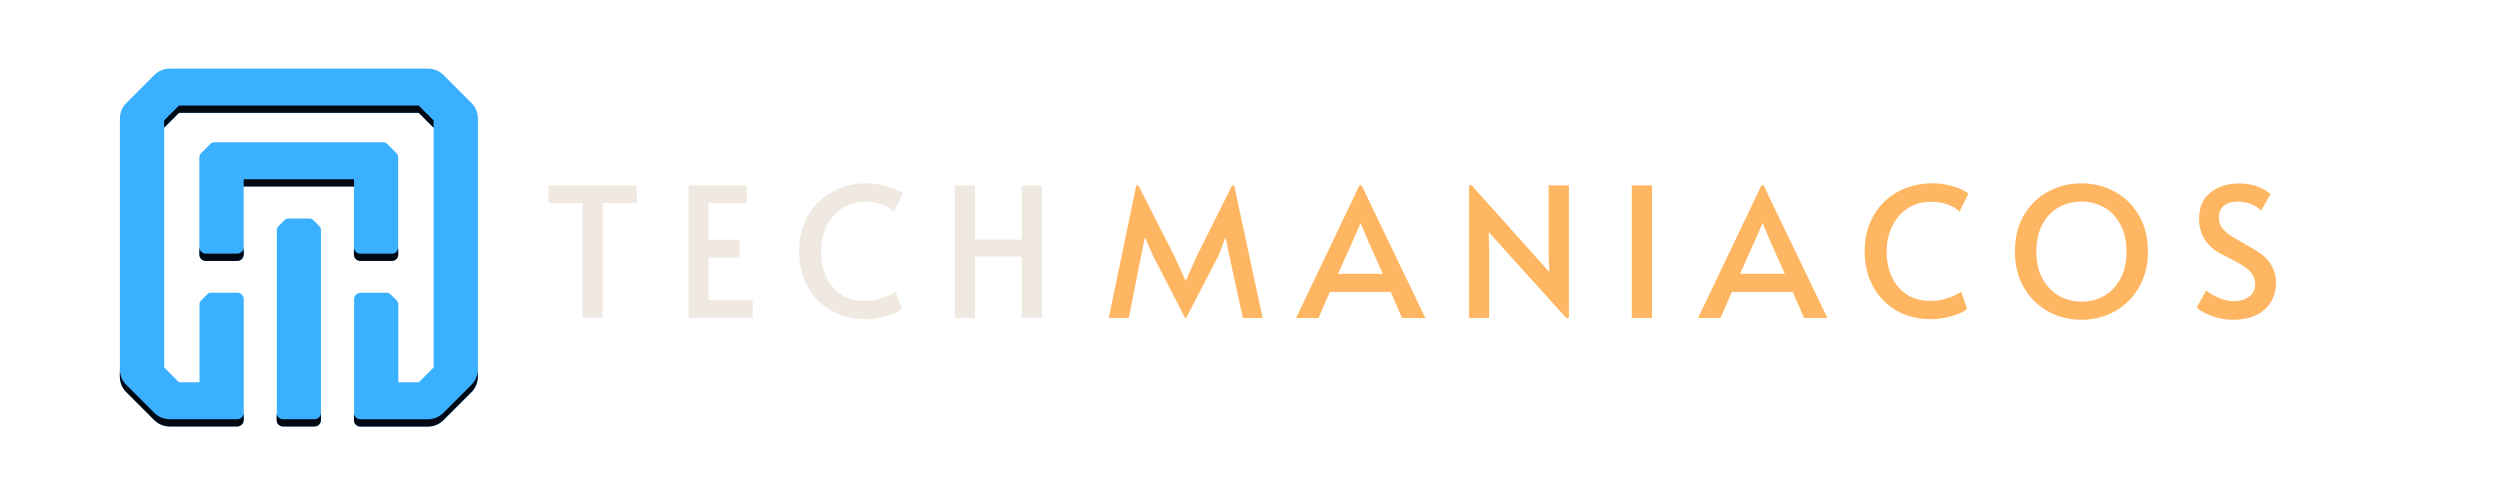
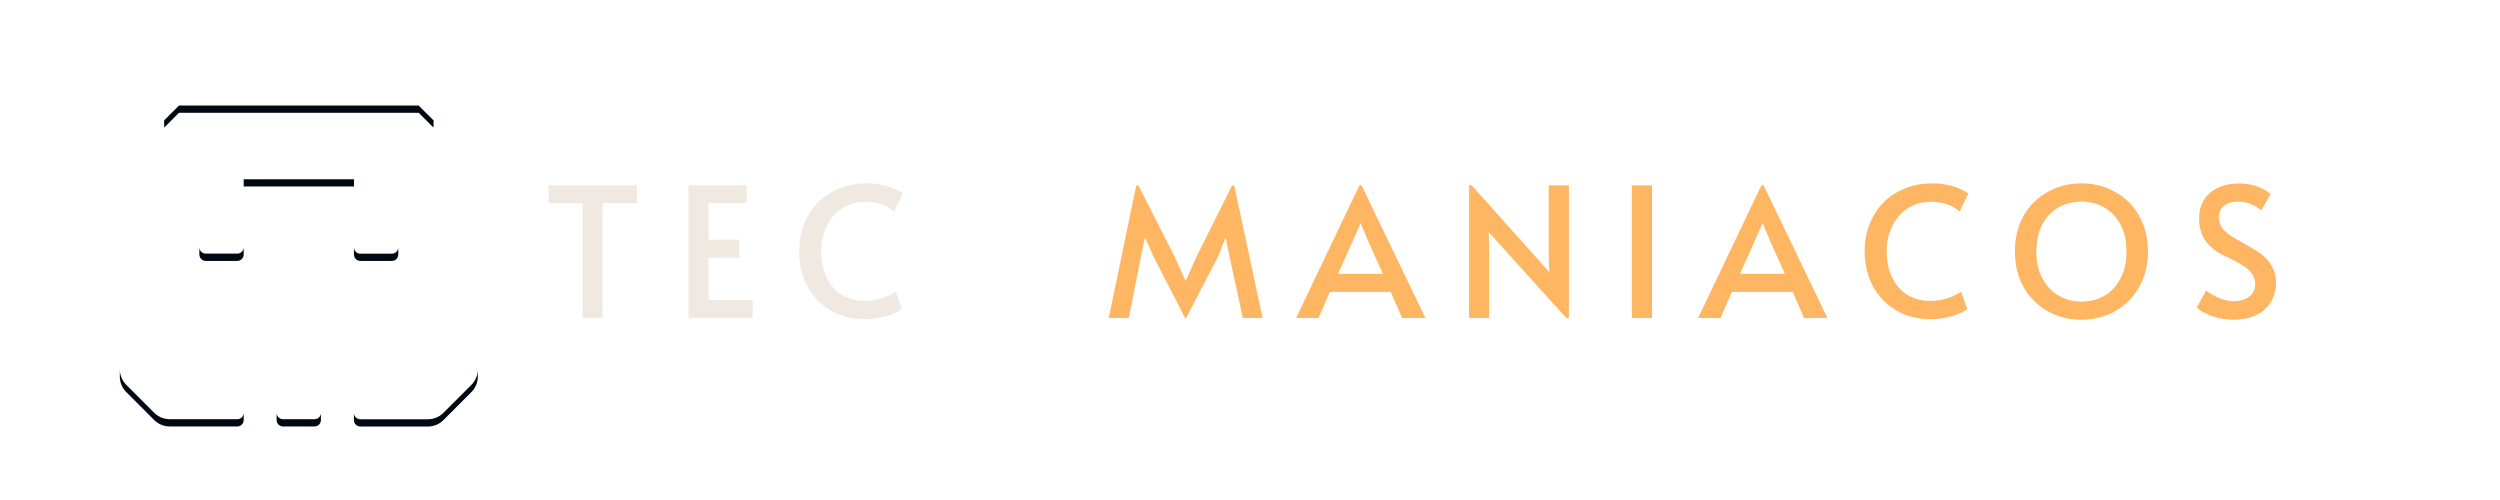
<svg xmlns="http://www.w3.org/2000/svg" width="350" zoomAndPan="magnify" viewBox="0 0 262.5 52.5" height="70" preserveAspectRatio="xMidYMid meet" version="1.0">
  <defs>
    <g />
    <clipPath id="827bab54d3">
      <path d="M 12.582 7.199 L 50.473 7.199 L 50.473 45 L 12.582 45 Z M 12.582 7.199 " clip-rule="nonzero" />
    </clipPath>
    <clipPath id="e998e35d05">
      <path d="M 12.582 11 L 50.473 11 L 50.473 45 L 12.582 45 Z M 12.582 11 " clip-rule="nonzero" />
    </clipPath>
  </defs>
  <g clip-path="url(#827bab54d3)">
-     <path fill="#3bb0ff" d="M 37.164 26.73 L 37.164 19.582 L 25.586 19.582 L 25.586 26.73 C 25.586 27.098 25.289 27.398 24.914 27.398 L 21.605 27.398 C 21.234 27.398 20.934 27.105 20.934 26.73 L 20.934 16.527 C 20.934 16.359 20.996 16.203 21.121 16.078 L 22.074 15.125 C 22.188 15.012 22.348 14.938 22.52 14.938 L 40.223 14.938 C 40.391 14.938 40.547 15.004 40.672 15.125 L 41.621 16.078 C 41.738 16.195 41.809 16.352 41.809 16.527 L 41.809 26.73 C 41.809 27.098 41.516 27.398 41.141 27.398 L 37.828 27.398 C 37.469 27.398 37.164 27.098 37.164 26.73 Z M 44.926 7.203 L 17.824 7.203 C 17.211 7.203 16.629 7.445 16.195 7.879 L 13.27 10.809 C 12.836 11.238 12.59 11.824 12.59 12.438 L 12.59 39.543 C 12.59 40.156 12.836 40.742 13.27 41.172 L 16.195 44.102 C 16.629 44.535 17.211 44.777 17.824 44.777 L 24.922 44.777 C 25.289 44.777 25.59 44.484 25.59 44.109 L 25.59 31.41 C 25.59 31.043 25.297 30.738 24.922 30.738 L 22.137 30.738 C 21.992 30.738 21.855 30.797 21.762 30.898 L 21.105 31.555 C 21.004 31.656 20.949 31.793 20.949 31.93 L 20.949 40.137 L 18.797 40.137 L 17.242 38.578 L 17.242 13.41 L 18.797 11.852 L 43.973 11.852 L 45.531 13.41 L 45.531 38.586 L 43.973 40.141 L 41.824 40.141 L 41.824 31.938 C 41.824 31.793 41.766 31.656 41.664 31.562 L 41.008 30.906 C 40.906 30.805 40.77 30.746 40.633 30.746 L 37.852 30.746 C 37.484 30.746 37.18 31.043 37.18 31.418 L 37.18 44.121 C 37.18 44.492 37.477 44.793 37.852 44.793 L 44.945 44.793 C 45.559 44.793 46.145 44.547 46.574 44.117 L 49.504 41.188 C 49.938 40.754 50.18 40.172 50.18 39.559 L 50.18 12.438 C 50.18 11.824 49.938 11.238 49.504 10.809 L 46.574 7.879 C 46.129 7.445 45.539 7.203 44.926 7.203 Z M 29.055 44.117 C 29.055 44.484 29.348 44.785 29.723 44.785 L 33.035 44.785 C 33.402 44.785 33.703 44.492 33.703 44.117 L 33.703 24.148 C 33.703 24.004 33.645 23.859 33.547 23.758 L 32.895 23.109 C 32.797 23.008 32.652 22.949 32.508 22.949 L 30.266 22.949 C 30.121 22.949 29.977 23.008 29.875 23.109 L 29.227 23.758 C 29.125 23.859 29.066 24.004 29.066 24.148 L 29.066 44.117 Z M 29.055 44.117 " fill-opacity="1" fill-rule="nonzero" />
-   </g>
+     </g>
  <g clip-path="url(#e998e35d05)">
    <path fill="#000814" d="M 37.164 19.582 L 25.586 19.582 L 25.586 18.82 L 37.172 18.82 L 37.172 19.582 Z M 24.914 26.629 L 21.605 26.629 C 21.234 26.629 20.934 26.332 20.934 25.957 L 20.934 26.723 C 20.934 27.09 21.23 27.395 21.605 27.395 L 24.914 27.395 C 25.281 27.395 25.586 27.098 25.586 26.723 L 25.586 25.957 C 25.586 26.332 25.281 26.629 24.914 26.629 Z M 43.957 11.082 L 18.793 11.082 L 17.234 12.641 L 17.234 13.402 L 18.793 11.844 L 43.965 11.844 L 45.523 13.402 L 45.523 12.641 Z M 24.914 44.016 L 17.816 44.016 C 17.203 44.016 16.621 43.77 16.188 43.336 L 13.262 40.41 C 12.828 39.977 12.582 39.391 12.582 38.781 L 12.582 39.543 C 12.582 40.156 12.828 40.742 13.262 41.172 L 16.188 44.102 C 16.621 44.535 17.203 44.777 17.816 44.777 L 24.914 44.777 C 25.281 44.777 25.586 44.484 25.586 44.109 L 25.586 43.344 C 25.586 43.719 25.281 44.016 24.914 44.016 Z M 33.027 44.016 L 29.715 44.016 C 29.348 44.016 29.047 43.719 29.047 43.344 L 29.047 44.109 C 29.047 44.477 29.34 44.777 29.715 44.777 L 33.027 44.777 C 33.395 44.777 33.695 44.484 33.695 44.109 L 33.695 43.344 C 33.695 43.719 33.402 44.016 33.027 44.016 Z M 46.562 43.344 C 46.129 43.777 45.543 44.023 44.934 44.023 L 37.836 44.023 C 37.469 44.023 37.164 43.727 37.164 43.352 L 37.164 44.117 C 37.164 44.484 37.461 44.785 37.836 44.785 L 44.934 44.785 C 45.543 44.785 46.129 44.543 46.562 44.109 L 49.488 41.18 C 49.922 40.746 50.168 40.164 50.168 39.551 L 50.168 38.785 C 50.168 39.398 49.922 39.984 49.488 40.418 Z M 37.836 27.398 L 41.145 27.398 C 41.516 27.398 41.816 27.105 41.816 26.73 L 41.816 25.965 C 41.816 26.332 41.52 26.637 41.145 26.637 L 37.836 26.637 C 37.469 26.637 37.164 26.34 37.164 25.965 L 37.164 26.73 C 37.164 27.098 37.469 27.398 37.836 27.398 Z M 37.836 27.398 " fill-opacity="1" fill-rule="nonzero" />
  </g>
  <g fill="#f0e9e1" fill-opacity="1">
    <g transform="translate(57.041, 33.389)">
      <g>
        <path d="M 4.125 -12.062 L 0.562 -12.062 L 0.562 -13.922 L 9.828 -13.922 L 9.828 -12.062 L 6.234 -12.062 L 6.234 0 L 4.125 0 Z M 4.125 -12.062 " />
      </g>
    </g>
  </g>
  <g fill="#f0e9e1" fill-opacity="1">
    <g transform="translate(70.846, 33.389)">
      <g>
        <path d="M 1.453 -13.922 L 7.562 -13.922 L 7.562 -12.062 L 3.562 -12.062 L 3.562 -8.219 L 6.781 -8.219 L 6.781 -6.328 L 3.562 -6.328 L 3.562 -1.875 L 8.188 -1.875 L 8.188 0 L 1.453 0 Z M 1.453 -13.922 " />
      </g>
    </g>
  </g>
  <g fill="#f0e9e1" fill-opacity="1">
    <g transform="translate(83.098, 33.389)">
      <g>
        <path d="M 7.797 0.125 C 6.359 0.125 5.113 -0.191 4.062 -0.828 C 3.008 -1.473 2.203 -2.332 1.641 -3.406 C 1.086 -4.488 0.812 -5.68 0.812 -6.984 C 0.812 -8.359 1.109 -9.586 1.703 -10.672 C 2.305 -11.766 3.148 -12.613 4.234 -13.219 C 5.328 -13.832 6.562 -14.141 7.938 -14.141 C 8.551 -14.141 9.125 -14.07 9.656 -13.938 C 10.195 -13.812 10.645 -13.66 11 -13.484 C 11.352 -13.316 11.586 -13.176 11.703 -13.062 L 10.781 -11.172 C 10.008 -11.859 9.004 -12.203 7.766 -12.203 C 6.891 -12.203 6.098 -11.984 5.391 -11.547 C 4.691 -11.117 4.141 -10.504 3.734 -9.703 C 3.328 -8.91 3.125 -7.992 3.125 -6.953 C 3.125 -5.992 3.301 -5.117 3.656 -4.328 C 4.02 -3.547 4.547 -2.926 5.234 -2.469 C 5.93 -2.02 6.758 -1.797 7.719 -1.797 C 8.832 -1.797 9.91 -2.113 10.953 -2.75 L 11.578 -0.953 C 11.297 -0.691 10.785 -0.445 10.047 -0.219 C 9.305 0.008 8.555 0.125 7.797 0.125 Z M 7.797 0.125 " />
      </g>
    </g>
  </g>
  <g fill="#f0e9e1" fill-opacity="1">
    <g transform="translate(98.797, 33.389)">
      <g>
-         <path d="M 1.453 -13.922 L 3.578 -13.922 L 3.578 -8.234 L 8.484 -8.234 L 8.484 -13.922 L 10.609 -13.922 L 10.609 0 L 8.484 0 L 8.484 -6.453 L 3.578 -6.453 L 3.578 0 L 1.453 0 Z M 1.453 -13.922 " />
-       </g>
+         </g>
    </g>
  </g>
  <g fill="#ffb662" fill-opacity="1">
    <g transform="translate(116.028, 33.389)">
      <g>
        <path d="M 5.062 -6.5 L 4.188 -8.469 L 3.781 -6.5 L 2.5 0 L 0.391 0 L 3.281 -13.922 L 3.5 -13.922 L 7.328 -6.406 L 8.469 -3.875 L 9.594 -6.406 L 13.344 -13.922 L 13.562 -13.922 L 16.547 0 L 14.469 0 L 13.062 -6.5 L 12.656 -8.469 L 11.891 -6.5 L 8.516 0 L 8.406 0 Z M 5.062 -6.5 " />
      </g>
    </g>
  </g>
  <g fill="#ffb662" fill-opacity="1">
    <g transform="translate(136.385, 33.389)">
      <g>
        <path d="M 6.578 -13.938 L 13.281 0 L 10.828 0 L 9.641 -2.734 L 3.25 -2.734 L 2.062 0 L -0.297 0 L 6.359 -13.938 Z M 5.625 -8.016 L 4.109 -4.641 L 8.812 -4.641 L 7.312 -7.984 L 6.5 -9.906 L 6.453 -9.906 Z M 5.625 -8.016 " />
      </g>
    </g>
  </g>
  <g fill="#ffb662" fill-opacity="1">
    <g transform="translate(152.766, 33.389)">
      <g>
        <path d="M 3.547 -9.016 L 3.594 -7.5 L 3.594 0 L 1.484 0 L 1.484 -13.938 L 1.75 -13.938 L 9.922 -4.812 L 9.844 -6.406 L 9.844 -13.922 L 11.969 -13.922 L 11.969 0 L 11.688 0 Z M 3.547 -9.016 " />
      </g>
    </g>
  </g>
  <g fill="#ffb662" fill-opacity="1">
    <g transform="translate(169.619, 33.389)">
      <g>
        <path d="M 1.719 -13.922 L 3.844 -13.922 L 3.844 0 L 1.719 0 Z M 1.719 -13.922 " />
      </g>
    </g>
  </g>
  <g fill="#ffb662" fill-opacity="1">
    <g transform="translate(178.596, 33.389)">
      <g>
        <path d="M 6.578 -13.938 L 13.281 0 L 10.828 0 L 9.641 -2.734 L 3.25 -2.734 L 2.062 0 L -0.297 0 L 6.359 -13.938 Z M 5.625 -8.016 L 4.109 -4.641 L 8.812 -4.641 L 7.312 -7.984 L 6.5 -9.906 L 6.453 -9.906 Z M 5.625 -8.016 " />
      </g>
    </g>
  </g>
  <g fill="#ffb662" fill-opacity="1">
    <g transform="translate(194.976, 33.389)">
      <g>
        <path d="M 7.797 0.125 C 6.359 0.125 5.113 -0.191 4.062 -0.828 C 3.008 -1.473 2.203 -2.332 1.641 -3.406 C 1.086 -4.488 0.812 -5.68 0.812 -6.984 C 0.812 -8.359 1.109 -9.586 1.703 -10.672 C 2.305 -11.766 3.148 -12.613 4.234 -13.219 C 5.328 -13.832 6.562 -14.141 7.938 -14.141 C 8.551 -14.141 9.125 -14.07 9.656 -13.938 C 10.195 -13.812 10.645 -13.66 11 -13.484 C 11.352 -13.316 11.586 -13.176 11.703 -13.062 L 10.781 -11.172 C 10.008 -11.859 9.004 -12.203 7.766 -12.203 C 6.891 -12.203 6.098 -11.984 5.391 -11.547 C 4.691 -11.117 4.141 -10.504 3.734 -9.703 C 3.328 -8.91 3.125 -7.992 3.125 -6.953 C 3.125 -5.992 3.301 -5.117 3.656 -4.328 C 4.02 -3.547 4.547 -2.926 5.234 -2.469 C 5.93 -2.02 6.758 -1.797 7.719 -1.797 C 8.832 -1.797 9.91 -2.113 10.953 -2.75 L 11.578 -0.953 C 11.297 -0.691 10.785 -0.445 10.047 -0.219 C 9.305 0.008 8.555 0.125 7.797 0.125 Z M 7.797 0.125 " />
      </g>
    </g>
  </g>
  <g fill="#ffb662" fill-opacity="1">
    <g transform="translate(210.675, 33.389)">
      <g>
        <path d="M 7.875 0.188 C 6.613 0.188 5.445 -0.102 4.375 -0.688 C 3.312 -1.281 2.461 -2.117 1.828 -3.203 C 1.203 -4.285 0.891 -5.547 0.891 -6.984 C 0.891 -8.441 1.203 -9.707 1.828 -10.781 C 2.461 -11.863 3.312 -12.691 4.375 -13.266 C 5.445 -13.848 6.613 -14.141 7.875 -14.141 C 9.133 -14.141 10.297 -13.848 11.359 -13.266 C 12.43 -12.691 13.281 -11.863 13.906 -10.781 C 14.539 -9.707 14.859 -8.441 14.859 -6.984 C 14.859 -5.547 14.539 -4.285 13.906 -3.203 C 13.281 -2.117 12.43 -1.281 11.359 -0.688 C 10.297 -0.102 9.133 0.188 7.875 0.188 Z M 7.875 -1.719 C 8.75 -1.719 9.547 -1.922 10.266 -2.328 C 10.984 -2.742 11.551 -3.348 11.969 -4.141 C 12.395 -4.93 12.609 -5.875 12.609 -6.969 C 12.609 -8.082 12.395 -9.031 11.969 -9.812 C 11.551 -10.602 10.984 -11.203 10.266 -11.609 C 9.555 -12.016 8.758 -12.219 7.875 -12.219 C 6.988 -12.219 6.188 -12.016 5.469 -11.609 C 4.75 -11.203 4.18 -10.602 3.766 -9.812 C 3.348 -9.031 3.141 -8.082 3.141 -6.969 C 3.141 -5.875 3.352 -4.93 3.781 -4.141 C 4.219 -3.348 4.797 -2.742 5.516 -2.328 C 6.242 -1.922 7.031 -1.719 7.875 -1.719 Z M 7.875 -1.719 " />
      </g>
    </g>
  </g>
  <g fill="#ffb662" fill-opacity="1">
    <g transform="translate(229.839, 33.389)">
      <g>
        <path d="M 4.672 0.188 C 3.922 0.188 3.172 0.055 2.422 -0.203 C 1.68 -0.473 1.145 -0.77 0.812 -1.094 L 1.812 -2.891 C 2.082 -2.648 2.5 -2.398 3.062 -2.141 C 3.625 -1.891 4.16 -1.766 4.672 -1.766 C 5.348 -1.766 5.895 -1.922 6.312 -2.234 C 6.738 -2.547 6.953 -2.984 6.953 -3.547 C 6.953 -3.973 6.836 -4.344 6.609 -4.656 C 6.379 -4.969 6.098 -5.227 5.766 -5.438 C 5.441 -5.645 4.977 -5.906 4.375 -6.219 C 3.656 -6.562 3.16 -6.82 2.891 -7 C 1.672 -7.82 1.062 -8.961 1.062 -10.422 C 1.062 -11.617 1.457 -12.535 2.25 -13.172 C 3.051 -13.805 4.055 -14.125 5.266 -14.125 C 6.566 -14.125 7.672 -13.754 8.578 -13.016 L 7.578 -11.281 C 7.336 -11.539 7 -11.758 6.562 -11.938 C 6.125 -12.125 5.66 -12.219 5.172 -12.219 C 4.535 -12.219 4.035 -12.07 3.672 -11.781 C 3.316 -11.5 3.141 -11.082 3.141 -10.531 C 3.141 -10.133 3.254 -9.781 3.484 -9.469 C 3.711 -9.164 4 -8.898 4.344 -8.672 C 4.688 -8.441 5.156 -8.164 5.75 -7.844 C 6.32 -7.52 6.758 -7.266 7.062 -7.078 C 7.363 -6.898 7.648 -6.688 7.922 -6.438 C 8.285 -6.113 8.578 -5.723 8.797 -5.266 C 9.023 -4.805 9.141 -4.305 9.141 -3.766 C 9.141 -2.922 8.945 -2.203 8.562 -1.609 C 8.176 -1.016 7.645 -0.566 6.969 -0.266 C 6.301 0.035 5.535 0.188 4.672 0.188 Z M 4.672 0.188 " />
      </g>
    </g>
  </g>
</svg>